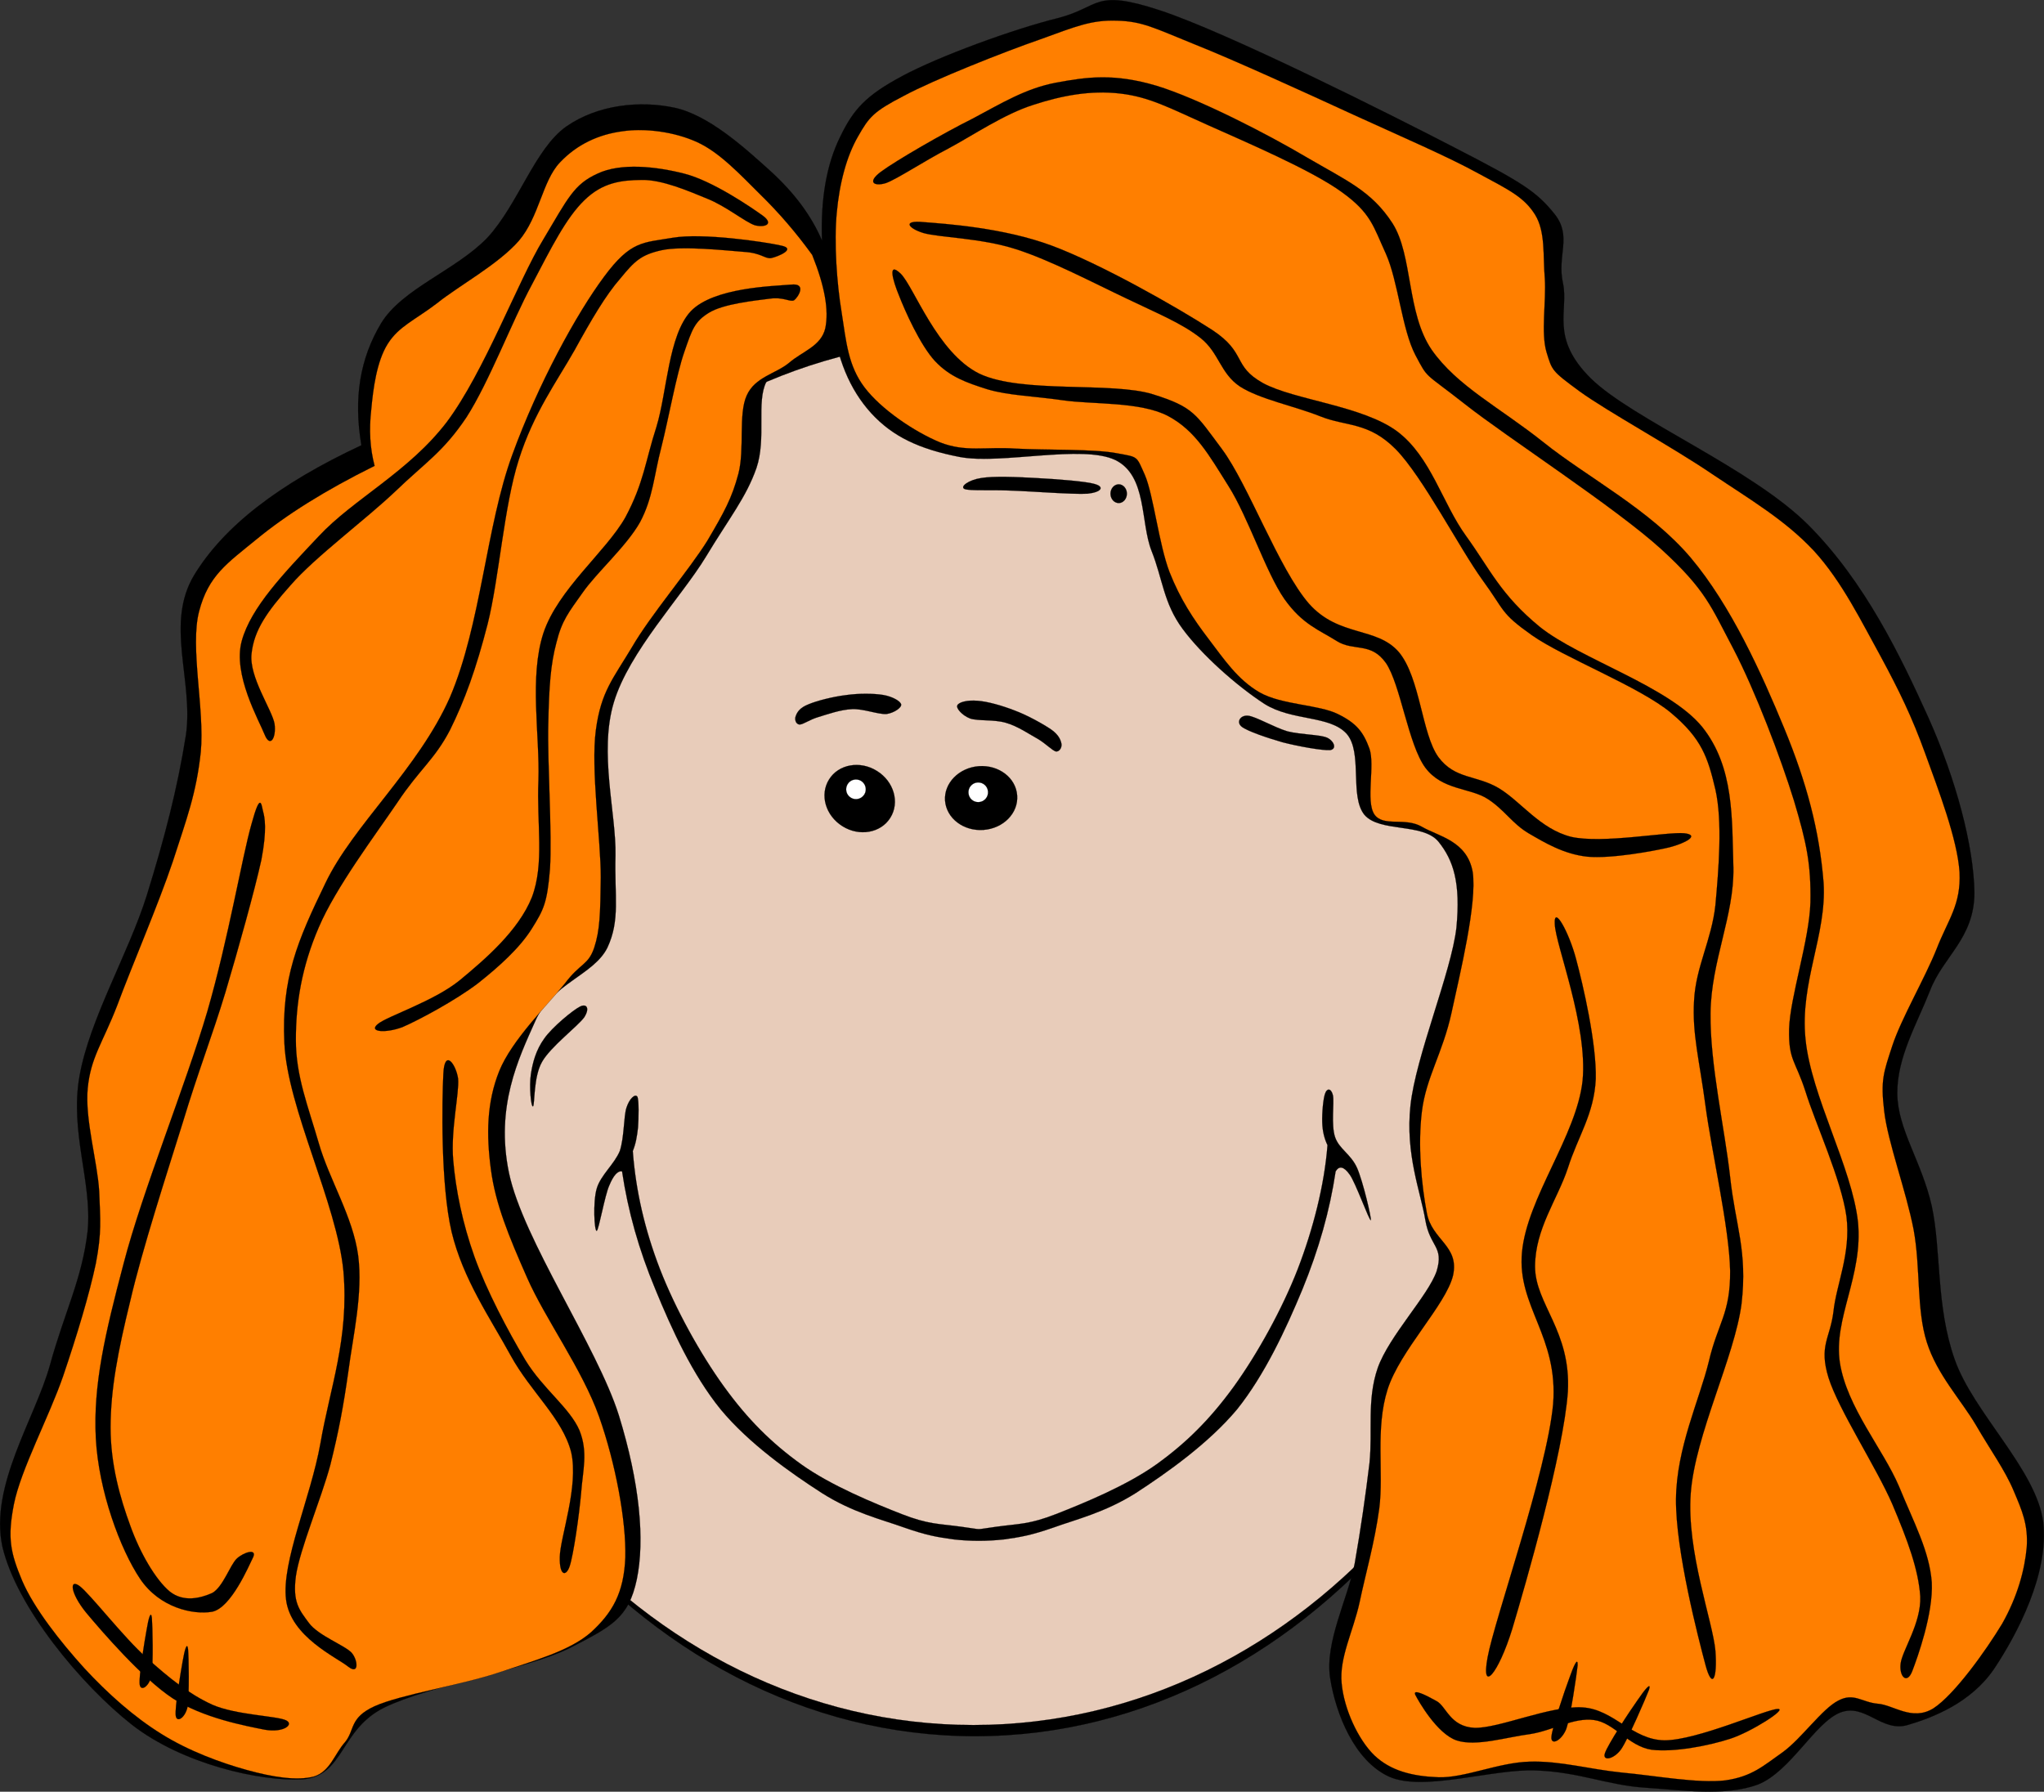
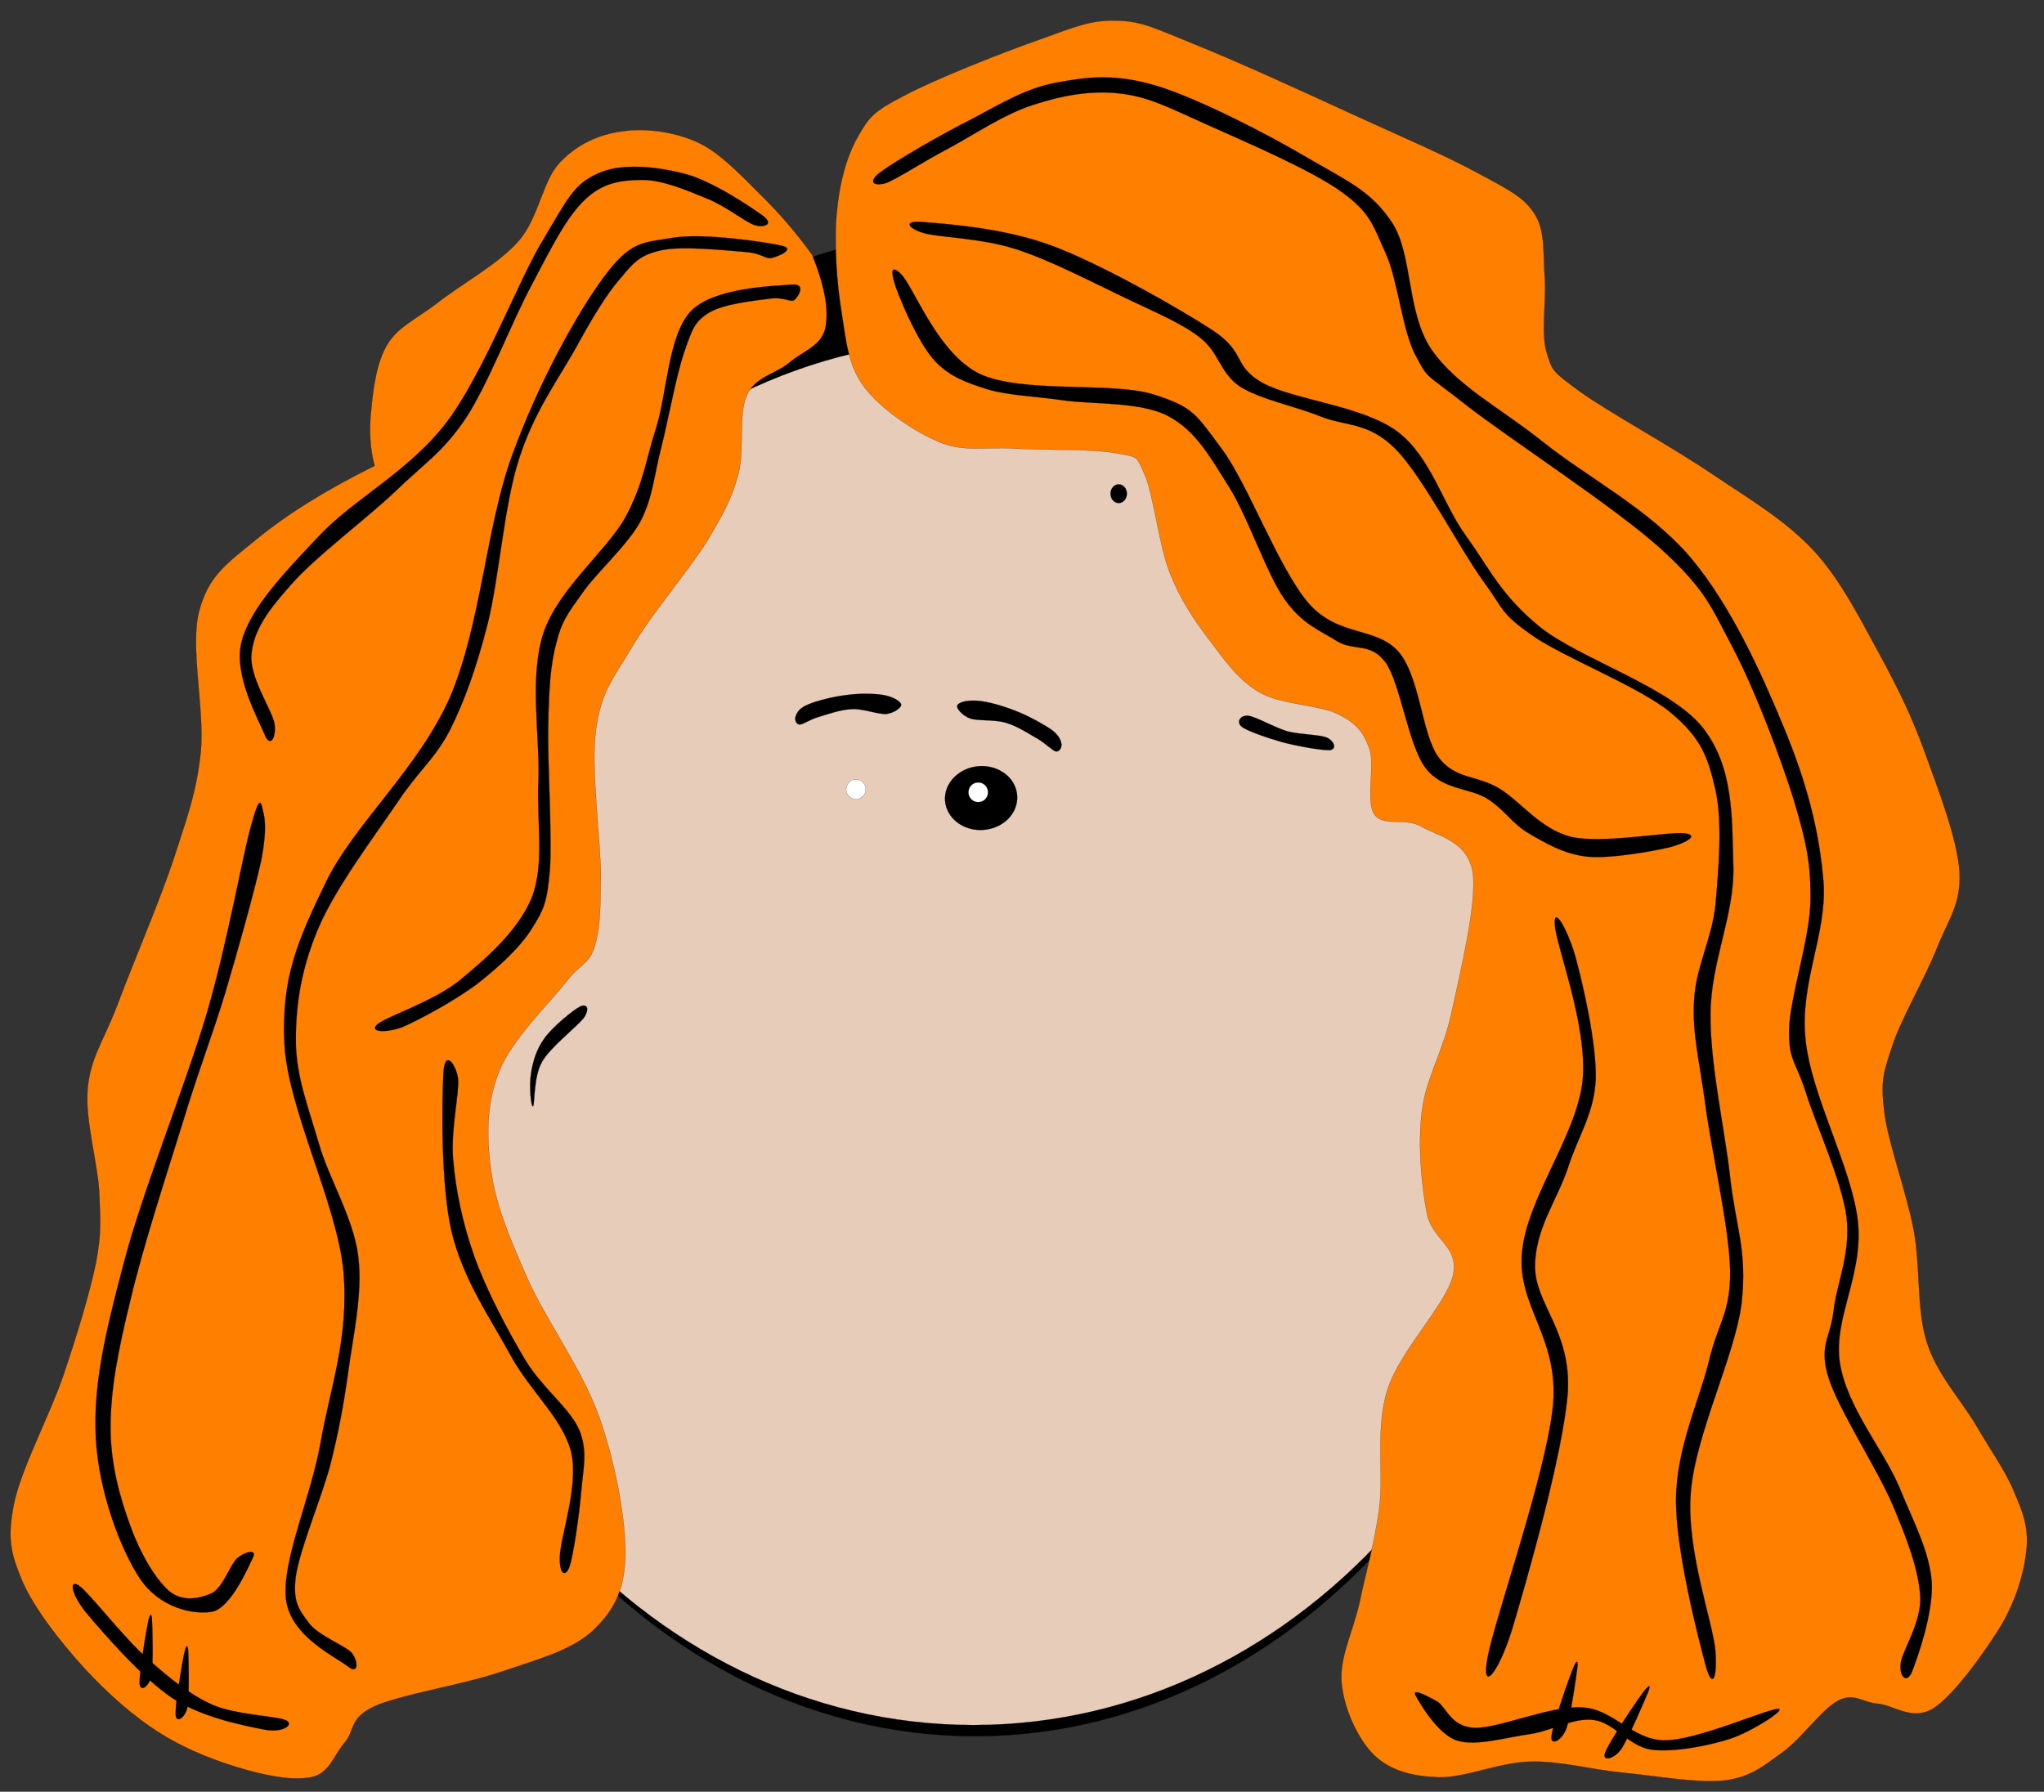
<svg xmlns="http://www.w3.org/2000/svg" width="492.15" height="431.45">
  <rect width="100%" height="100%" fill="#333333" stroke="none" />
  <g fill-rule="evenodd">
    <g stroke-width=".036" stroke-miterlimit="10" stroke="#000">
      <path id="path7" d="m86.964 236.75c0 100.12 66.177 181.33 147.81 181.33 81.606 0 147.78-81.202 147.78-181.33 0-100.12-66.176-181.33-147.78-181.33-81.632 0-147.81 81.203-147.81 181.33z" />
      <path id="path9" fill="#e8ccba" d="m90.109 248.57c0 92.109 64.6 166.82 144.28 166.82 79.682 0 144.28-74.709 144.28-166.82 0-92.134-64.6-166.84-144.28-166.84-79.682 0-144.28 74.708-144.28 166.84z" />
      <path id="path11" d="m244.91 191.54c0.323 4.247-3.306 7.957-8.117 8.306-4.785 0.35-8.924-2.795-9.247-7.043-0.296-4.22 3.333-7.928 8.118-8.306 4.811-0.35 8.95 2.795 9.246 7.043z" />
      <path id="path13" fill="#fff" d="m237.89 190.62c0.107 1.291-0.888 2.446-2.177 2.526-1.317 0.108-2.446-0.887-2.526-2.177-0.108-1.317 0.86-2.446 2.176-2.553 1.317-0.082 2.446 0.886 2.527 2.204z" />
-       <path id="path15" d="m199.62 187.69c-2.312 3.683-0.86 8.709 3.225 11.263 4.059 2.553 9.247 1.64 11.532-2.043 2.312-3.683 0.86-8.735-3.226-11.262-4.058-2.554-9.246-1.64-11.531 2.042z" />
      <path id="path17" fill="#fff" d="m204.1 188.8c-0.699 1.129-0.376 2.58 0.752 3.279 1.102 0.7 2.554 0.35 3.253-0.752s0.349-2.58-0.753-3.279c-1.101-0.672-2.58-0.351-3.252 0.752z" />
      <path id="path19" d="m253.16 175.71c-1.935-1.344-5.832-3.494-8.788-4.596-3.092-1.21-6.612-2.205-9.005-2.366-2.445-0.214-4.516 0.324-4.864 1.103-0.35 0.672 1.128 2.419 3.09 3.171 1.962 0.645 5.753 0.188 8.575 1.021 2.822 0.779 5.725 2.795 7.875 3.978 1.936 1.21 3.253 2.635 4.167 2.93 0.912 0.134 1.505-0.995 1.37-1.827-0.189-0.915-0.619-2.125-2.42-3.414z" />
      <path id="path21" d="m194.59 169.63c2.069-0.888 6.021-1.882 9.166-2.258 2.983-0.431 6.638-0.404 8.896-0.027 2.204 0.375 4.166 1.479 4.327 2.285 0.135 0.752-1.666 2.042-3.548 2.311-2.043 0.107-5.51-1.291-8.225-1.183-2.85 0.108-6.021 1.264-8.171 1.909-2.124 0.619-3.629 1.801-4.517 1.801-0.967-0.08-1.263-1.343-0.887-2.123 0.298-0.834 0.943-1.909 2.959-2.715z" />
-       <path id="path23" d="m231.52 367.65c-5.7-0.779-7.93-0.537-14.435-3.063-6.505-2.554-16.988-6.827-24.191-11.988-7.177-5.16-12.875-10.833-18.574-18.708-5.726-7.903-11.692-18.709-15.402-28.251-3.682-9.541-5.833-18.868-6.558-28.465 0.699-1.666 1.021-3.494 1.263-5.698 0.161-2.284 0.242-6.586-0.161-7.392-0.538-0.78-1.936 0.457-2.635 2.688-0.671 2.149-0.511 7.096-1.586 10.374-1.316 3.199-4.623 5.834-5.563 9.06-0.941 3.172-0.591 10.295 0 10.188 0.511-0.216 1.935-8.575 3.037-10.967 0.995-2.393 2.016-3.548 3.064-3.36 1.424 9.516 4.004 18.788 8.037 28.438 3.925 9.596 8.951 20.563 15.698 28.868 6.774 8.197 16.826 15.294 24.353 20.133 7.419 4.73 14.488 6.396 19.863 8.333 5.322 1.854 7.795 2.284 11.881 2.848 4.085 0.458 8.01 0.458 12.176 0 4.005-0.563 6.505-0.994 11.854-2.848 5.322-1.937 12.392-3.603 19.863-8.333 7.446-4.839 17.499-11.936 24.353-20.133 6.641-8.305 11.747-19.272 15.726-28.868 3.951-9.65 6.585-18.923 8.01-28.438 0.833-1.397 1.962-1.236 3.387 0.78 1.425 1.935 4.704 11.153 5.08 10.966 0.215-0.35-1.854-9.247-3.307-12.579-1.531-3.387-4.3-4.516-5.295-7.419-0.994-2.957-0.16-8.279-0.511-10.053-0.43-1.774-1.425-1.693-1.827-0.592-0.511 1.103-0.833 4.919-0.753 7.097 0.054 2.097 0.511 3.924 1.264 5.483-0.726 9.596-3.494 20.348-7.178 29.889-3.709 9.542-9.676 20.348-15.375 28.251-5.726 7.875-11.423 13.548-18.601 18.708-7.203 5.161-17.686 9.435-24.19 11.988-6.505 2.526-8.736 2.284-14.435 3.063-5.697 0.753-2.634 0.753-8.332 0z" />
      <path id="path25" d="m95.834 196.83c-4.22-1.075-8.467-0.886-12.848 0.565-4.462 1.397-10.026 3.306-13.494 8.117-3.601 4.785-7.123 12.902-7.337 20.724-0.242 7.876 3.037 19.139 6.209 25.697 3.118 6.343 6.72 10.294 12.687 12.579 5.968 2.231 13.494 2.393 22.875 0.699l-8.092-68.381z" />
    </g>
    <path id="path27" fill="#e8ccba" d="m93.227 270.29c6.747 2.07 11.504 1.451 14.488-1.855 2.903-3.439 3.897-7.821 3.09-18.116-0.913-10.482-5.59-33.868-8.224-43.597-2.742-9.623-5.161-14.247-7.661-13.977-0.242 2.769-0.807 4.783-1.908 6.155-1.129 1.264-2.473 1.236-4.542 1.881-2.204 0.645-5.538 0.752-8.145 2.07-2.688 1.316-5.269 2.069-7.526 5.671-2.312 3.548-5.241 9.595-5.887 15.563-0.699 5.913 0.564 14.515 1.828 19.568 1.236 4.999 3.603 7.472 5.537 10.213 1.882 2.555 3.683 4.301 5.833 5.564 2.124 1.183 4.65 1.371 6.64 1.908 1.854 0.512 3.548-0.322 4.676 1.236 1.022 1.507 1.72 4.007 1.801 7.716z" />
    <path id="path29" d="m374.98 198.02c4.193-1.075 8.44-0.887 12.849 0.564 4.408 1.398 9.945 3.306 13.493 8.118 3.494 4.784 7.123 12.902 7.364 20.723 0.082 7.821-3.037 19.192-6.234 25.723-3.199 6.345-6.774 10.322-12.688 12.553-5.993 2.231-13.52 2.393-22.874 0.699l8.09-68.38z" stroke="#000" stroke-miterlimit="10" stroke-width=".036" />
    <path id="path31" fill="#e8ccba" d="m377.61 271.48c-6.773 2.123-11.531 1.479-14.488-1.828-2.983-3.467-3.951-7.74-3.117-18.116 0.833-10.483 5.51-33.868 8.224-43.598 2.688-9.649 5.135-14.219 7.661-14.003 0.215 2.769 0.78 4.784 1.908 6.155 1.049 1.236 2.42 1.29 4.544 1.908 2.149 0.591 5.428 0.752 8.17 2.043 2.608 1.236 5.215 2.123 7.526 5.671 2.258 3.549 5.106 9.596 5.859 15.563 0.619 5.914-0.617 14.488-1.827 19.595-1.291 5.027-3.655 7.418-5.537 10.187-1.963 2.526-3.736 4.354-5.833 5.591-2.178 1.21-4.731 1.317-6.64 1.881-1.935 0.484-3.629-0.268-4.676 1.264-1.102 1.504-1.694 4.032-1.774 7.687z" />
    <g stroke-width=".036" stroke-miterlimit="10" stroke="#000">
      <path id="path33" d="m91.668 221.78c-1.344-0.43-2.876-0.968-4.597-0.779-1.8 0.161-4.166 0-5.752 2.097-1.639 2.15-3.736 6.774-3.817 10.241-0.134 3.306 1.586 7.58 3.414 9.596 1.801 1.935 5.537 2.418 7.472 1.961 1.909-0.645 2.85-4.812 3.951-5.241 1.021-0.431 2.393 1.291 2.231 2.876-0.188 1.532-0.914 5.51-3.414 6.424-2.714 0.887-9.058 0.806-12.069-1.29-3.037-2.231-5.161-7.526-5.537-11.828-0.403-4.381 1.183-10.833 3.414-14.058 2.177-3.198 6.666-4.757 9.73-5.107 3.091-0.43 6.854 1.371 8.386 2.5 1.264 1.102 0.35 3.414-0.242 3.924-0.616 0.324-1.88-0.939-3.17-1.316z" />
      <path id="path35" d="m374.87 221.78c1.263-0.43 2.794-0.968 4.595-0.779 1.747 0.161 4.113 0 5.753 2.097 1.586 2.15 3.655 6.774 3.816 10.241 0.055 3.306-1.639 7.58-3.413 9.596-1.854 1.935-5.591 2.418-7.473 1.961-1.989-0.645-2.93-4.812-3.951-5.241-1.075-0.431-2.474 1.291-2.231 2.876 0.108 1.532 0.861 5.51 3.414 6.424 2.635 0.887 9.005 0.806 12.069-1.29 2.957-2.231 5.079-7.526 5.537-11.828 0.349-4.381-1.237-10.833-3.415-14.058-2.257-3.198-6.745-4.757-9.729-5.107-3.171-0.43-6.935 1.371-8.386 2.5-1.344 1.102-0.43 3.414 0.242 3.924 0.563 0.324 1.827-0.939 3.172-1.316z" />
-       <path id="path37" d="m197.92 57.922c-2.581-6.021-6.693-11.559-12.633-16.934-6.021-5.43-14.65-13.278-22.875-15.052-8.333-1.774-18.466-0.752-26.046 4.516-7.553 5.295-11.558 18.654-18.95 26.718-7.553 7.902-20.563 12.284-25.669 20.697-5.054 8.44-6.667 17.982-4.731 29.352-19.971 9.327-33.116 19.542-40.265 31.261-7.042 11.693-0.162 25.321-1.962 38.384-2.043 12.956-5.16 24.917-9.461 38.787-4.354 13.869-13.789 29.81-16.181 43.464-2.392 13.493 3.064 25.535 1.962 37.255-1.317 11.611-5.59 19.595-9.085 32.361-3.548 12.769-14.595 29.058-11.45 43.68 3.387 14.569 19.003 33.331 31.179 42.899 12.15 9.462 30.75 13.682 41.072 13.171 10.16-0.833 8.897-11.961 19.729-17.311 10.806-5.295 34.271-9.192 44.593-14.3 10.106-5.214 14.192-7.177 16.181-16.558 1.962-9.488 0.726-23.143-4.328-39.513-5.214-16.558-23.089-42.334-26.449-58.354-3.306-15.912 2.258-27.47 6.317-36.529 3.951-9.085 14.058-11.074 17.364-17.687 3.145-6.692 1.694-12.364 1.962-22.201 0.215-10-4.032-24.81-0.403-36.879 3.656-12.204 16.316-25.455 22.122-34.997 5.752-9.542 9.757-14.38 12.23-21.477 2.419-7.149-0.081-15.913 2.365-20.696 2.393-4.785 9.139-4.946 11.854-7.526 2.661-2.661 3.897-5.161 3.924-7.902 1.21 9.811 4.3 17.255 9.489 22.954 5.106 5.564 11.451 8.628 21.315 10.537 9.945 1.881 29.566-3.091 37.497 0.752 7.634 3.79 5.967 14.945 8.681 21.853 2.689 6.747 2.878 12.606 7.5 18.816 4.597 6.235 13.011 13.708 19.73 18.063 6.611 4.139 15.643 2.688 19.729 7.15 3.979 4.542 0.619 15.08 4.327 19.568 3.736 4.248 13.978 1.882 17.768 6.397 3.683 4.542 5.377 9.999 4.355 20.724-1.21 10.725-9.812 30.964-11.075 42.899-1.236 11.772 2.446 20.724 3.575 27.47 1.102 6.585 4.543 6.343 2.742 12.338-2.017 5.914-11.451 15.59-14.192 23.331-2.661 7.715-1.184 15.053-1.989 22.955-0.968 7.902-2.017 15.348-3.548 24.084-1.694 8.682-7.258 18.977-5.914 27.686 1.371 8.602 5.833 19.891 14.22 23.708 8.359 3.709 25.104-2.017 35.507-1.505 10.322 0.402 17.068 3.548 26.046 4.139 8.951 0.592 19.273 2.178 27.229-0.753 7.822-3.118 13.682-14.864 19.757-17.311 6.021-2.392 9.892 4.731 16.181 3.011 6.236-1.828 15.349-5.376 20.913-13.548 5.537-8.306 13.278-22.9 11.826-35.399-1.666-12.606-16.854-26.341-21.314-39.136-4.543-12.849-3.199-26.153-5.511-36.905-2.42-10.752-8.226-18.439-8.306-27.095-0.081-8.736 4.731-16.773 7.902-24.836 3.146-8.198 10.645-12.526 10.671-23.546-0.161-11.208-4.408-27.228-11.074-42.146-6.746-14.891-15.24-32.604-28.814-46.286-13.708-13.789-42.496-25.589-52.469-35.4-9.944-9.838-5.268-16.316-6.719-22.955-1.479-6.666 2.258-11.182-1.963-16.558-4.354-5.457-7.821-7.661-23.68-15.832-16.048-8.333-55.346-28.035-71.446-33.304-16.073-5.268-14.111-0.806-24.486 1.882-10.536 2.581-28.6 9.166-37.497 13.95-8.79 4.704-11.773 8.037-14.972 14.676-3.255 6.611-4.707 14.89-4.357 24.943z" />
      <path id="path39" fill="#ff7f00" d="m202.65 75.264c-1.183-7.123-1.854-16.88-1.183-23.977 0.645-7.176 2.392-13.708 5.133-18.439 2.662-4.677 3.684-5.967 11.047-9.785 7.312-3.924 24.138-10.59 32.767-13.573 8.547-3.091 12.31-4.731 18.545-4.516 6.13 0.161 9.032 1.801 18.548 5.644 9.596 3.817 26.638 11.612 38.275 16.96 11.451 5.242 23.036 10.215 30.4 14.3 7.285 3.924 10.753 5.591 13.413 9.785 2.58 4.166 1.882 9.864 2.365 15.428 0.35 5.51-0.968 13.063 0.403 17.687 1.371 4.461 1.21 4.488 7.902 9.408 6.72 4.892 22.419 13.439 31.96 19.945 9.488 6.37 17.552 11.073 24.487 18.465 6.8 7.393 11.611 17.337 16.181 25.589 4.409 8.171 7.473 14.461 10.645 23.224 3.145 8.681 7.769 20.644 8.279 28.626 0.376 7.875-2.769 11.396-5.511 18.439-2.795 7.042-8.493 16.719-10.671 23.331-2.123 6.505-2.85 8.252-1.963 15.725 0.86 7.499 5.269 19.138 7.097 28.6 1.693 9.3 0.646 19.164 3.172 27.093 2.473 7.796 8.278 13.925 11.826 19.945 3.468 5.994 7.017 10.859 9.086 15.832 2.07 4.865 3.494 8.171 3.145 13.548-0.483 5.401-2.177 11.826-5.913 18.438-3.897 6.451-11.505 17.122-16.584 20.401-5.135 3.145-9.569-0.859-13.413-1.129-3.817-0.35-5.726-2.741-9.462-0.752-3.924 1.989-8.843 9.139-13.412 12.444-4.623 3.252-7.365 5.86-13.817 6.774-6.611 0.779-16.906-1.156-24.863-1.882-7.955-0.807-14.675-2.822-22.121-2.635-7.554 0.162-15.751 3.978-22.095 3.763-6.37-0.241-11.505-1.586-15.401-5.268-3.925-3.817-7.312-11.182-7.875-17.337-0.619-6.209 2.795-12.525 4.327-19.568 1.478-7.07 3.575-14.112 4.73-22.578 1.102-8.655-0.994-19.192 1.988-28.6 2.984-9.436 14.085-20.401 15.778-27.498 1.56-7.177-5.106-8.466-6.316-15.053-1.29-6.746-2.204-16.315-1.183-24.46 0.994-8.117 5.026-14.084 7.123-23.707 2.097-9.704 6.183-26.396 5.107-33.896-1.317-7.525-8.198-8.575-12.23-10.913-4.112-2.392-9.272 0.134-11.45-2.984-2.15-3.28 0.215-11.773-1.183-15.832-1.479-4.032-3.118-6.101-7.5-8.279-4.569-2.338-13.654-2.23-18.949-5.268-5.295-3.064-8.574-7.983-12.23-12.794-3.736-4.892-6.854-9.596-9.461-16.182-2.555-6.692-3.871-18.547-5.914-23.332-2.123-4.757-1.559-4.3-6.721-5.268-5.374-1.075-17.255-0.726-24.459-1.129-7.23-0.483-12.042 0.915-18.17-1.505-6.182-2.554-14.165-7.957-18.143-13.198-4.004-5.262-4.434-11.041-5.536-18.057z" />
      <path id="path41" d="m212.14 41.337c3.549-2.634 14.918-9.22 22.095-12.794 6.989-3.71 12.768-7.285 20.132-8.655 7.446-1.371 13.843-2.257 24.058 0.752 10.08 3.064 26.744 11.639 36.313 17.311 9.462 5.537 15.482 8.009 20.536 15.804 4.945 7.742 3.36 21.611 9.461 30.508 6.155 8.762 16.316 13.816 26.853 22.202 10.483 8.414 25.67 16.208 35.508 27.847 9.703 11.532 17.068 27.874 22.499 41.045 5.401 13.089 8.492 24.648 9.487 37.254 0.779 12.526-5.753 23.896-4.354 37.632 1.371 13.735 11.182 30.83 12.633 44.028 1.264 13.01-5.993 23.197-4.354 33.895 1.693 10.698 10.401 20.778 14.219 29.729 3.629 8.87 7.338 15.616 7.902 23.143 0.377 7.5-3.413 18.037-4.73 21.45-1.291 3.199-3.145 1.156-2.769-1.882 0.35-3.117 5-9.757 4.73-16.181-0.431-6.452-3.011-13.44-6.72-22.202-3.817-8.844-12.956-22.768-15.375-30.482-2.365-7.713 0.377-9.434 1.184-15.832 0.671-6.584 4.246-14.03 3.144-22.954-1.236-8.924-7.526-22.552-9.864-30.104-2.42-7.526-4.111-7.5-3.951-15.053 0.215-7.687 4.865-21.315 5.135-30.508 0.16-9.22-0.915-14.299-3.952-24.46-3.199-10.348-9.273-26.341-14.595-36.583-5.404-10.187-6.559-14.111-17.365-24.003-10.967-10-37.362-27.094-47.361-34.997-9.945-7.822-8.682-5.806-11.854-11.774-3.226-6.154-4.139-17.767-7.096-24.379-3.011-6.531-3.521-9.757-10.644-14.864-7.258-5.295-23.44-12.176-32.362-16.181-8.979-4.005-13.925-6.72-20.941-7.526-7.068-0.833-14.003 0.457-20.911 2.714-7.015 2.205-14.541 7.338-20.508 10.537-5.994 3.118-12.311 7.338-14.999 8.306-2.797 0.885-4.679-0.163-1.184-2.743z" />
      <path id="path43" d="m222.38 53.486c5.134 0.404 19.138 1.318 30.804 5.646 11.665 4.328 30.05 14.729 38.679 20.32 8.413 5.537 4.784 8.628 12.23 12.794 7.499 4.086 24.057 5.457 32.362 11.666 8.145 6.183 10.805 17.284 16.584 25.213 5.699 7.875 8.226 14.058 17.741 21.853 9.596 7.687 31.125 14.3 39.081 24.083 7.769 9.73 7.124 22.229 7.501 33.868 0.214 11.531-5.349 22.444-5.512 35.023-0.133 12.473 3.415 27.686 4.731 39.512 1.264 11.667 4.221 17.715 2.742 30.482-1.641 12.74-11.183 31.582-12.23 45.641-1.048 14.031 5.322 30.885 5.94 37.927 0.511 6.908-0.807 9.381-2.393 3.387-1.693-6.344-7.203-27.523-7.096-39.889 0.106-12.365 5.644-23.896 7.902-33.142 2.15-9.273 5.214-11.505 5.134-21.827-0.188-10.456-4.489-28.841-5.94-39.808-1.452-10.967-3.226-17.229-2.742-25.32 0.403-8.063 4.221-14.542 5.135-22.956 0.78-8.574 1.748-20.105 0-27.846-1.828-7.769-3.306-12.257-10.672-18.44-7.498-6.29-25.938-13.358-33.545-18.734-7.634-5.403-6.396-5.779-11.854-13.251-5.537-7.634-14.407-24.917-20.912-31.53-6.586-6.639-11.907-5.402-18.144-7.902-6.343-2.527-14.488-4.086-19.353-7.177-4.785-3.226-5-8.118-9.462-11.666-4.516-3.575-10.402-5.94-17.768-9.489-7.634-3.602-18.547-9.354-26.825-11.96-8.279-2.662-18.385-2.769-22.122-3.844-3.732-1.128-5.184-3.144 0.004-2.634z" />
      <path id="path45" d="m216.87 65.904c3.199 3.172 8.79 19.112 18.95 24.084 10.213 4.865 31.932 1.854 41.823 4.972 9.758 3.064 10.242 4.705 16.586 13.198 6.343 8.547 13.653 28.788 20.911 37.174 7.23 8.171 16.369 5.483 21.718 11.746 5.107 6.209 5.457 19.622 9.462 25.213 4.032 5.43 9.139 4.273 14.596 7.526 5.322 3.225 9.865 9.784 17.364 11.692 7.525 1.721 23.144-1.263 27.255-0.86 3.871 0.431 0.296 2.393-3.574 3.387-4.005 0.941-14.005 2.769-19.73 2.257-5.725-0.619-10.214-3.333-14.191-5.645-3.979-2.365-5.779-5.645-9.865-8.279-4.22-2.715-10.913-2.043-14.998-7.526-4.112-5.591-5.968-20.079-9.488-25.213-3.629-5.106-7.741-2.715-11.826-5.268-4.141-2.634-8.279-3.979-12.635-10.16-4.407-6.344-8.708-19.703-13.412-27.121-4.731-7.526-7.983-13.413-14.622-16.934-6.747-3.494-18.036-2.715-25.268-3.763-7.312-1.048-13.009-1.129-18.142-2.634-5.188-1.64-9.086-3.038-12.634-6.774-3.629-3.924-7.284-12.203-8.682-15.805-1.507-3.627-2.824-8.358 0.402-5.267z" />
      <path id="path47" d="m374.36 222.56c0.188 4.999 7.984 24.325 6.692 37.658-1.423 13.251-13.412 28.223-14.595 41.394-1.183 13.036 8.816 20.133 7.499 36.529-1.532 16.396-14.085 51.716-15.778 60.961-1.64 8.925 2.608 3.898 5.914-6.772 3.253-10.886 12.391-42.496 13.412-57.199 0.808-14.649-7.875-21.1-7.902-30.132 0-9.085 5.403-16.154 7.902-23.707 2.42-7.661 6.317-12.983 6.72-21.45 0.216-8.575-3.063-22.686-4.758-28.975-1.666-6.292-5.402-13.174-5.106-8.307z" />
      <path id="path49" d="m345.92 409.64c2.338 1.291 3.225 6.129 9.085 6.425 5.886 0.188 18.306-5.43 26.045-4.92 7.581 0.484 11.882 7.822 19.729 7.93 7.902 0 24.487-7.499 27.256-7.552 2.526-0.136-6.37 5.537-11.45 7.176-5.134 1.667-13.493 3.307-18.95 2.635-5.51-0.833-8.977-6.505-13.815-7.15-4.919-0.672-9.919 2.527-15.402 3.387-5.698 0.726-13.063 3.091-17.739 1.505-4.678-1.612-9.113-9.407-9.893-10.939-0.752-1.614 2.687 0.133 5.134 1.503z" />
      <path id="path51" d="m377.9 403.99c-1.102 2.929-4.246 12.148-4.354 14.299-0.135 2.097 2.392 0.914 3.548-1.881 1.075-3.011 2.553-13.333 2.769-15.429 0.053-2.043-0.914 0.026-1.963 3.011z" />
      <path id="path53" d="m394.33 409.34c-1.854 2.58-7.257 10.805-7.901 12.849-0.672 1.962 2.122 1.531 3.924-0.995 1.774-2.634 5.94-12.338 6.692-14.3 0.619-2.017-0.941-0.161-2.715 2.446z" />
-       <path id="path55" d="m236.2 115.12c2.93-0.51 8.683-0.268 13.412 0 4.598 0.242 12.096 0.779 14.22 1.506 2.043 0.646 1.425 1.881-1.963 2.257-3.574 0.215-13.52-0.591-18.546-0.752-5.026-0.215-9.892 0.108-11.074-0.376-1.237-0.565 1.048-2.204 3.951-2.635z" />
      <path id="path57" d="m267.38 118.88c0 1.237 0.887 2.258 1.989 2.258 1.075 0 1.962-1.021 1.962-2.258 0-1.236-0.887-2.257-1.962-2.257-1.102 0-1.989 1.021-1.989 2.257z" />
      <path id="path59" d="m300.55 172.35c1.801 0.188 6.263 2.823 9.461 3.763 3.226 0.807 7.634 0.752 9.488 1.505 1.693 0.779 2.473 2.715 0.779 3.011-1.935 0.134-7.822-0.94-11.45-1.881-3.574-1.021-8.521-2.688-9.864-3.763-1.371-1.103-0.324-2.85 1.586-2.635z" />
      <path id="path61" fill="#ff7f00" d="m195.56 61.379c-3.87-5.349-7.983-10.134-12.633-14.677-4.65-4.596-9.542-9.918-14.999-12.445-5.537-2.553-12.687-3.468-18.143-2.635-5.618 0.753-10.859 3.118-14.999 7.526-4.22 4.462-4.946 13.063-9.864 18.843-5.027 5.726-14.408 10.778-19.73 15.053-5.349 4.085-9.166 5.51-11.854 9.784-2.661 4.248-3.495 10.832-3.951 15.805-0.564 4.945-0.296 9.327 0.807 13.547-12.042 5.967-21.315 11.827-28.438 17.687-7.124 5.833-11.558 8.708-13.816 17.337-2.258 8.602 1.371 23.654 0.402 33.868-1.075 10.053-3.413 16.1-6.719 26.341-3.468 10.322-9.973 25.428-13.413 34.729-3.521 9.085-6.37 12.444-7.096 19.944-0.699 7.5 2.365 17.713 2.769 24.836 0.269 6.962 0.619 9.864-0.806 17.311-1.559 7.418-4.569 17.391-7.875 27.121-3.36 9.757-10.188 22.497-11.854 30.857-1.613 8.225-0.807 11.746 1.989 18.439 2.876 6.692 9.246 14.756 14.972 21.072 5.645 6.102 11.934 11.721 18.574 15.832 6.532 4.086 14.3 6.936 20.509 8.655 6.182 1.721 12.095 2.661 16.181 1.586 3.924-1.21 4.973-5.456 7.499-8.278 2.393-2.903 0.995-5.86 7.124-8.655 6.182-2.796 20.75-5.08 29.594-8.01 8.683-2.957 17.284-5.215 22.498-9.785 5.134-4.703 7.93-9.406 8.279-18.063 0.215-8.762-2.338-22.604-6.317-33.867-4.059-11.424-12.956-23.493-17.364-33.52-4.408-9.998-7.58-17.686-8.682-25.965-1.129-8.413-1.021-16.182 1.989-23.707 3.038-7.553 11.827-16.129 15.778-21.074 3.763-5.026 5.645-4.381 7.096-8.656 1.397-4.246 1.478-8.306 1.586-16.96 0.027-8.924-2.446-26.1-1.183-35.454 1.236-9.272 4.167-12.392 8.682-19.944 4.462-7.714 13.762-18.574 18.143-25.617 4.167-7.069 5.94-10.322 7.5-16.181 1.533-5.913-0.053-14.327 1.989-18.816 2.017-4.516 7.016-5.214 10.241-7.902 3.172-2.742 7.661-3.951 8.683-8.279 0.911-4.406-0.137-10.158-3.148-17.683z" />
      <path id="path63" d="m183.73 51.981c-2.984-2.15-12.203-8.439-18.95-10.16-6.72-1.72-15.294-2.688-20.939 0-5.645 2.58-7.042 5.806-13.009 15.805-6.155 10.107-14.192 31.906-23.278 44.029-9.193 12.014-22.498 18.546-30.804 27.47-8.333 8.843-16.343 17.122-18.547 25.239-2.204 8.063 4.167 19.111 5.537 22.579 1.344 3.252 2.823 0.645 2.366-2.634-0.564-3.36-6.209-11.316-5.537-16.934 0.618-5.645 3.683-10.053 9.489-16.558 5.806-6.693 18.089-15.778 25.239-22.605 7.069-6.8 11.424-9.381 16.987-17.687 5.457-8.467 10.994-23.143 15.779-31.986 4.677-8.897 8.198-16.02 12.633-20.321 4.381-4.273 8.843-4.838 13.816-4.892 4.919-0.081 11.182 2.634 15.778 4.516 4.57 1.828 9.113 5.617 11.451 6.397 2.232 0.591 4.731-0.161 1.989-2.258z" />
      <path id="path65" d="m188.06 59.131c-4.059-0.915-18.923-3.092-26.046-1.882-7.204 1.237-10.107 0.646-16.584 9.409-6.585 8.843-15.886 25.804-22.095 42.899-6.263 17.068-7.526 40.91-14.999 58.354-7.634 17.257-23.332 30.804-29.998 44.781-6.72 13.896-10.591 22.82-9.865 38.492 0.726 15.75 12.687 38.624 14.219 54.94 1.397 16.182-3.252 28.089-5.537 41.421-2.366 13.252-9.408 28.492-8.279 37.632 1.102 9.004 12.284 13.95 14.999 16.181 2.634 2.043 2.312-1.64 0.78-3.387-1.693-1.801-7.983-4.085-10.268-7.15-2.312-3.145-3.978-4.973-3.145-11.289 0.941-6.505 6.021-18.386 8.279-26.718 2.07-8.279 3.172-14.22 4.354-22.579 1.103-8.493 3.548-18.681 2.366-27.874-1.237-9.327-6.989-18.357-9.489-27.094-2.526-8.735-5.537-16.181-5.51-24.835-0.027-8.736 1.398-17.607 5.51-27.122 4.113-9.65 13.574-22.176 18.95-30.105 5.295-7.956 8.924-10.268 12.634-17.391 3.575-7.203 6.29-14.729 9.085-25.588 2.769-11.048 3.924-28.438 7.5-39.54 3.493-11.129 9.246-18.977 13.412-26.342 4.059-7.365 7.5-13.279 11.047-17.31 3.387-4.139 4.946-5.672 9.865-6.774 4.918-1.102 15.268 0.027 19.729 0.376 4.408 0.242 5.162 1.747 6.72 1.506 1.505-0.296 6.236-2.231 2.366-3.011z" />
      <path id="path67" d="m190.42 68.539c-4.328 0.376-18.574 0.672-24.084 6.397-5.429 5.806-5.698 19.407-8.279 27.847-2.688 8.306-3.01 13.44-7.499 21.826-4.65 8.226-16.235 17.311-19.729 27.874-3.441 10.618-0.833 24.622-1.183 35.373-0.457 10.645 1.505 20.052-1.585 28.223-3.226 8.011-11.155 14.837-17.364 19.971-6.236 5.082-17.444 8.629-19.729 10.537-2.365 1.936 1.881 2.258 5.913 0.752 4.059-1.747 12.875-6.504 18.17-10.536 5.161-4.086 10.08-8.521 13.01-13.198 2.849-4.569 3.682-6.156 4.354-14.299 0.565-8.386-0.645-25.857-0.403-34.997 0.188-9.113 0.564-14.354 1.962-19.568 1.317-5.323 2.903-7.23 6.317-12.042 3.413-4.892 10.536-11.128 13.816-16.961 3.145-5.913 3.333-11.208 5.134-18.063 1.748-6.935 3.628-17.525 5.537-22.956 1.881-5.456 2.473-7.284 5.913-9.407 3.44-2.15 11.074-2.93 14.596-3.387 3.414-0.484 4.972 0.888 5.913 0.376 0.886-0.618 3.252-4.219-0.78-3.762z" />
      <path id="path69" d="m60.569 198.39c-2.312 8.091-5.51 27.391-10.644 45.157-5.242 17.822-15.617 43.25-20.133 60.614-4.542 17.176-7.365 29.324-6.72 42.146 0.672 12.742 5.887 26.772 10.671 33.896 4.677 6.936 12.741 8.709 17.364 7.903 4.569-0.968 8.79-11.021 9.865-13.171 0.914-2.15-2.338-1.13-3.951 0.376-1.613 1.505-3.306 6.827-5.914 8.279-2.822 1.263-6.934 2.311-10.268-0.377-3.359-2.822-7.096-9.192-9.461-15.805-2.446-6.667-4.758-14.676-4.758-23.734 0.027-9.14 1.748-18.198 4.758-30.481 2.903-12.472 8.736-30.4 12.633-42.899 3.763-12.445 7.042-20.724 10.241-31.261 3.171-10.67 7.069-24.648 8.682-31.986 1.398-7.365 0.806-10.214 0.403-11.665-0.403-1.508-0.564-5.029-2.768 3.008z" />
      <path id="path71" d="m106.75 258.6c-0.322 6.263-0.698 26.584 1.989 38.035 2.742 11.396 9.273 20.724 14.193 29.729 4.838 8.844 12.498 15.133 14.595 23.331 1.881 8.198-2.661 20.482-2.742 25.24-0.108 4.516 1.479 4.783 2.365 2.257 0.914-2.688 2.285-12.176 2.769-17.686 0.403-5.484 1.72-9.784-0.403-15.079-2.339-5.431-8.789-9.974-13.036-16.935-4.247-7.123-9.327-16.746-12.23-24.836-2.903-8.145-4.516-16.128-5.134-23.332-0.618-7.284 1.505-16.101 1.182-19.594-0.51-3.468-3.279-7.339-3.548-1.13z" />
      <path id="path73" d="m20.707 388.29c3.844 4.597 13.574 15.887 20.913 20.697 7.284 4.704 17.391 6.585 22.121 7.526 4.57 0.806 7.15-1.29 5.134-2.258-2.231-1.076-12.096-1.264-17.768-3.763-5.698-2.608-10.482-6.505-15.805-11.29-5.537-4.892-13.627-15.429-16.181-17.311-2.5-1.798-2.177 1.75 1.586 6.399z" />
      <path id="path75" d="m35.302 392.46c-0.483 2.688-1.935 11.263-1.666 13.171 0.242 1.774 2.258 0.538 2.849-2.15 0.457-2.715 0.242-12.122 0.081-13.923-0.242-1.828-0.807 0.108-1.264 2.902z" />
      <path id="path77" d="m43.984 400.01c-0.484 2.715-1.936 11.209-1.667 13.144 0.242 1.773 2.258 0.538 2.85-2.15 0.429-2.715 0.295-12.122 0.107-13.923-0.241-1.775-0.806 0.133-1.29 2.929z" />
      <path id="path79" d="m127.82 258.74c0.403-2.824 1.236-5.914 3.226-8.657 1.908-2.742 6.935-6.854 8.547-7.66 1.586-0.861 2.527 0.269 1.075 2.553-1.586 2.178-8.118 7.096-10.16 10.726-2.07 3.602-1.721 10.106-2.15 10.697-0.511 0.404-0.968-4.917-0.538-7.659z" />
    </g>
  </g>
</svg>